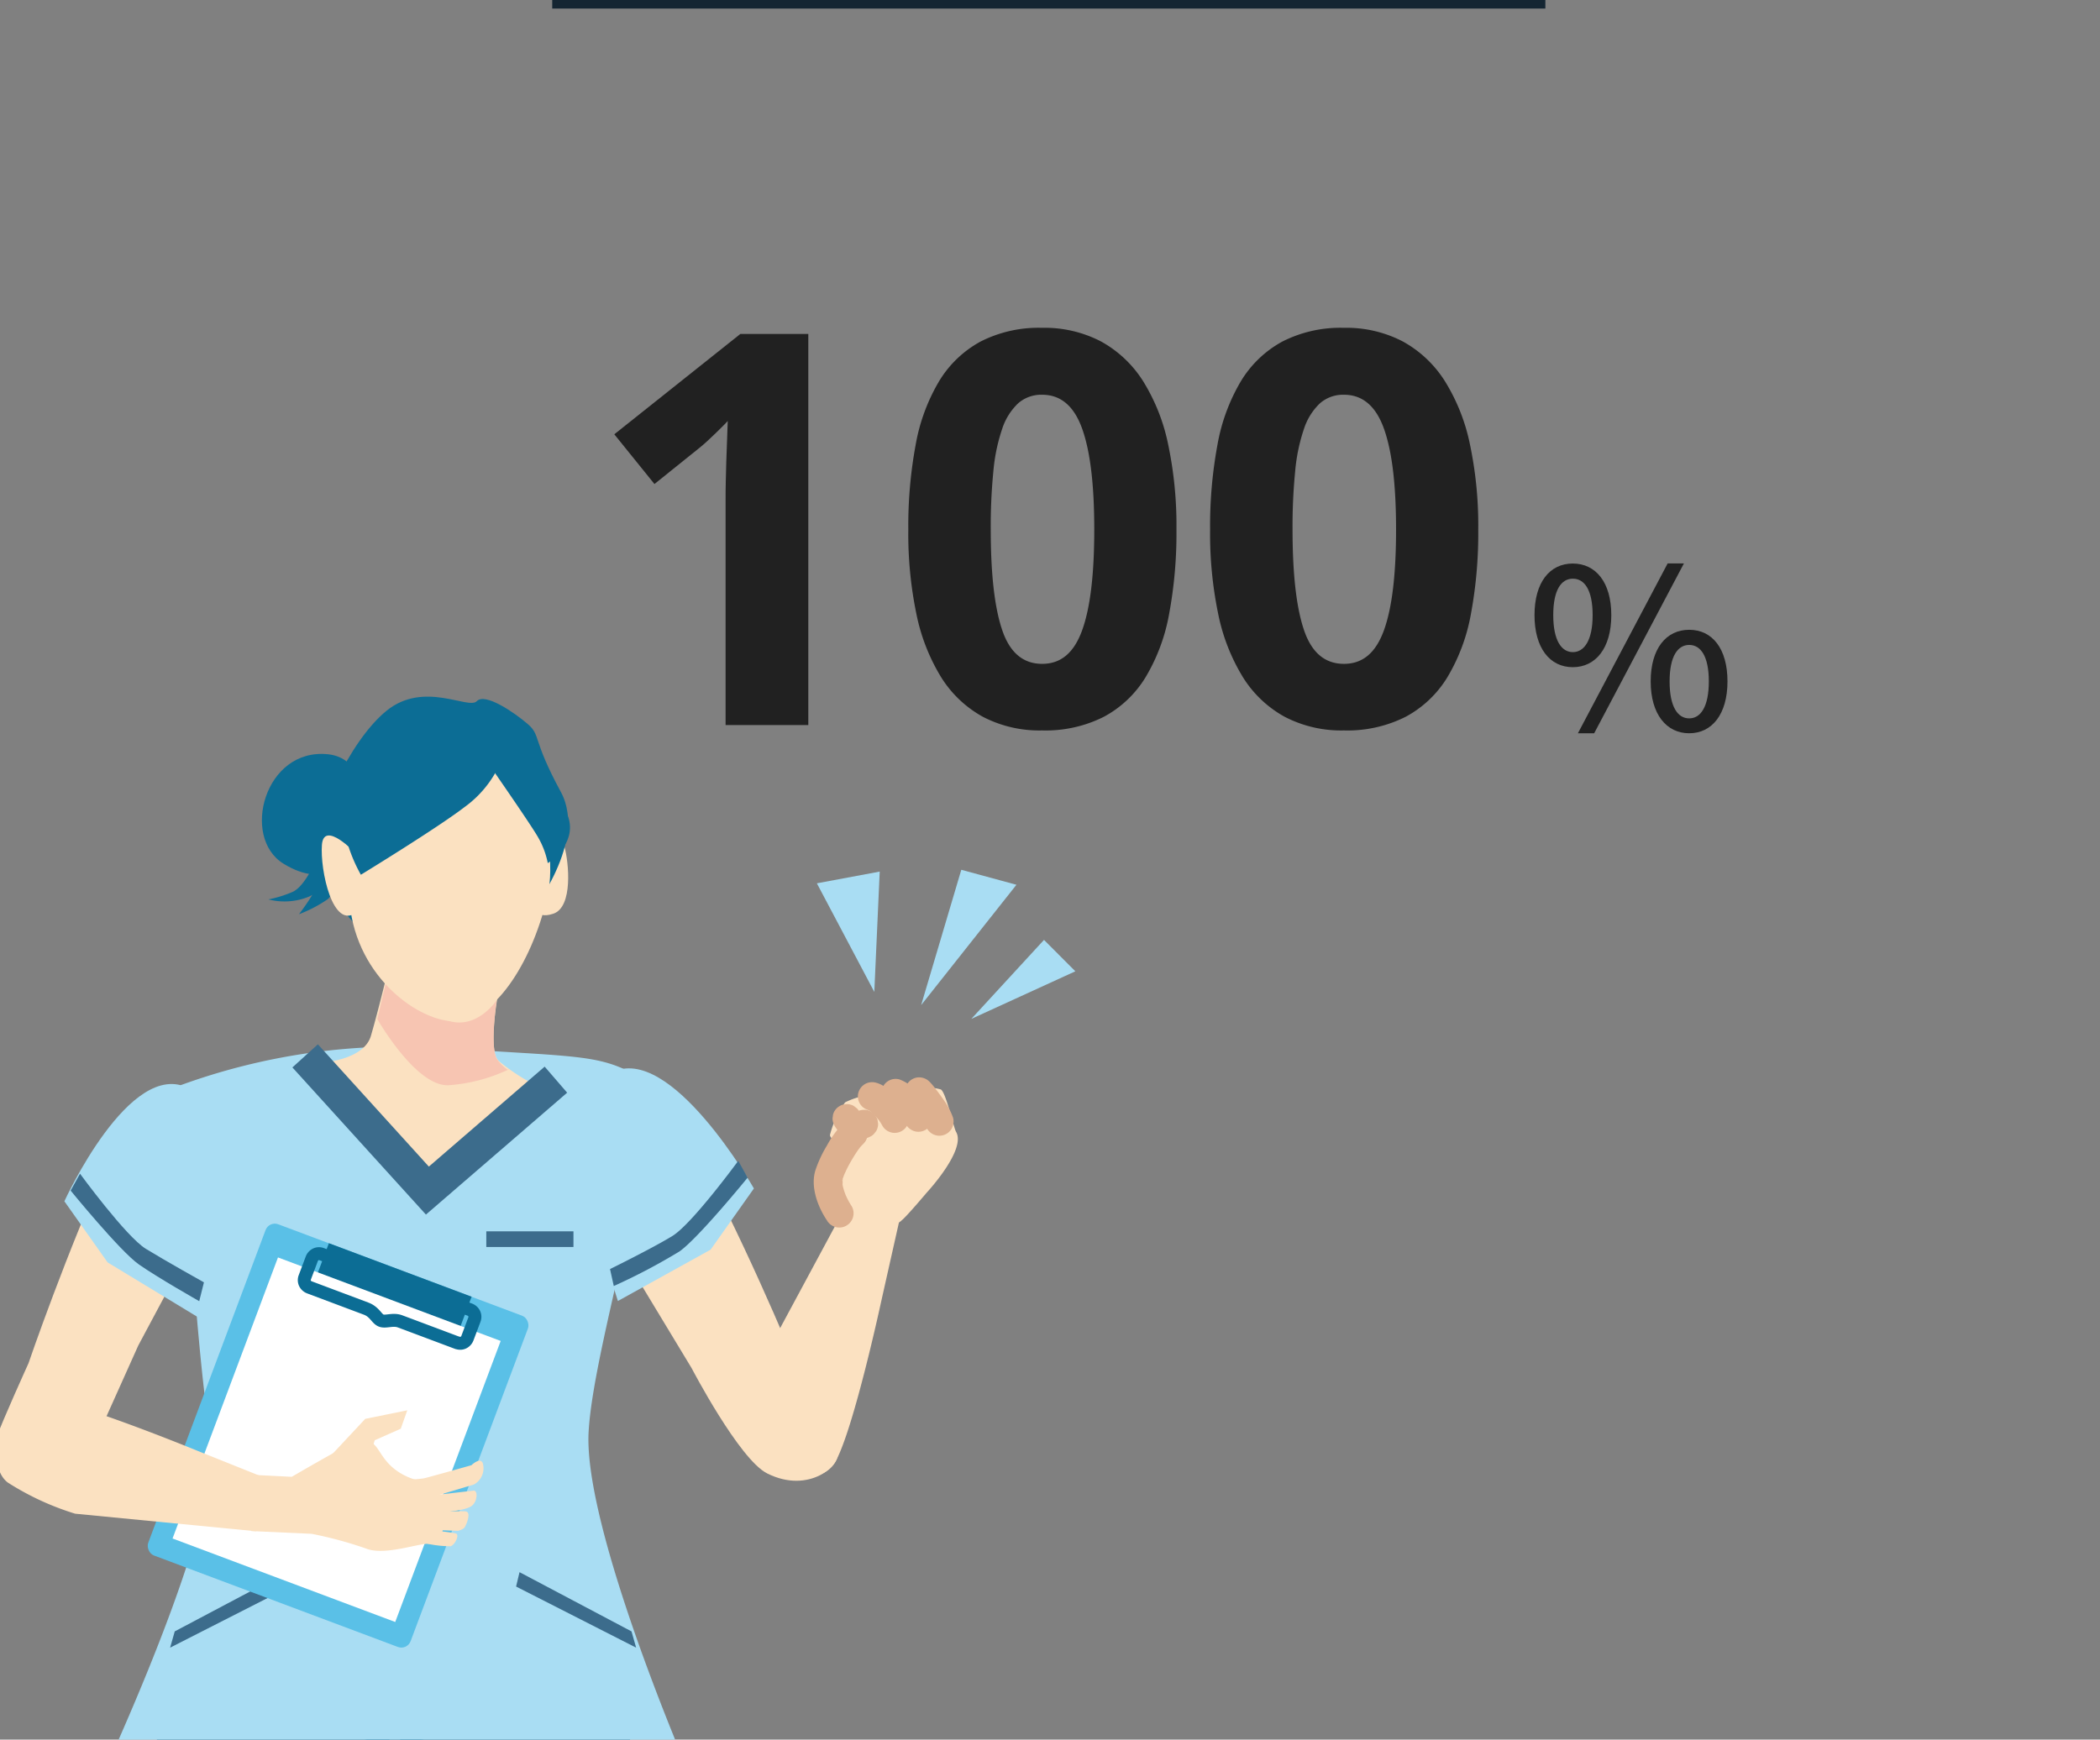
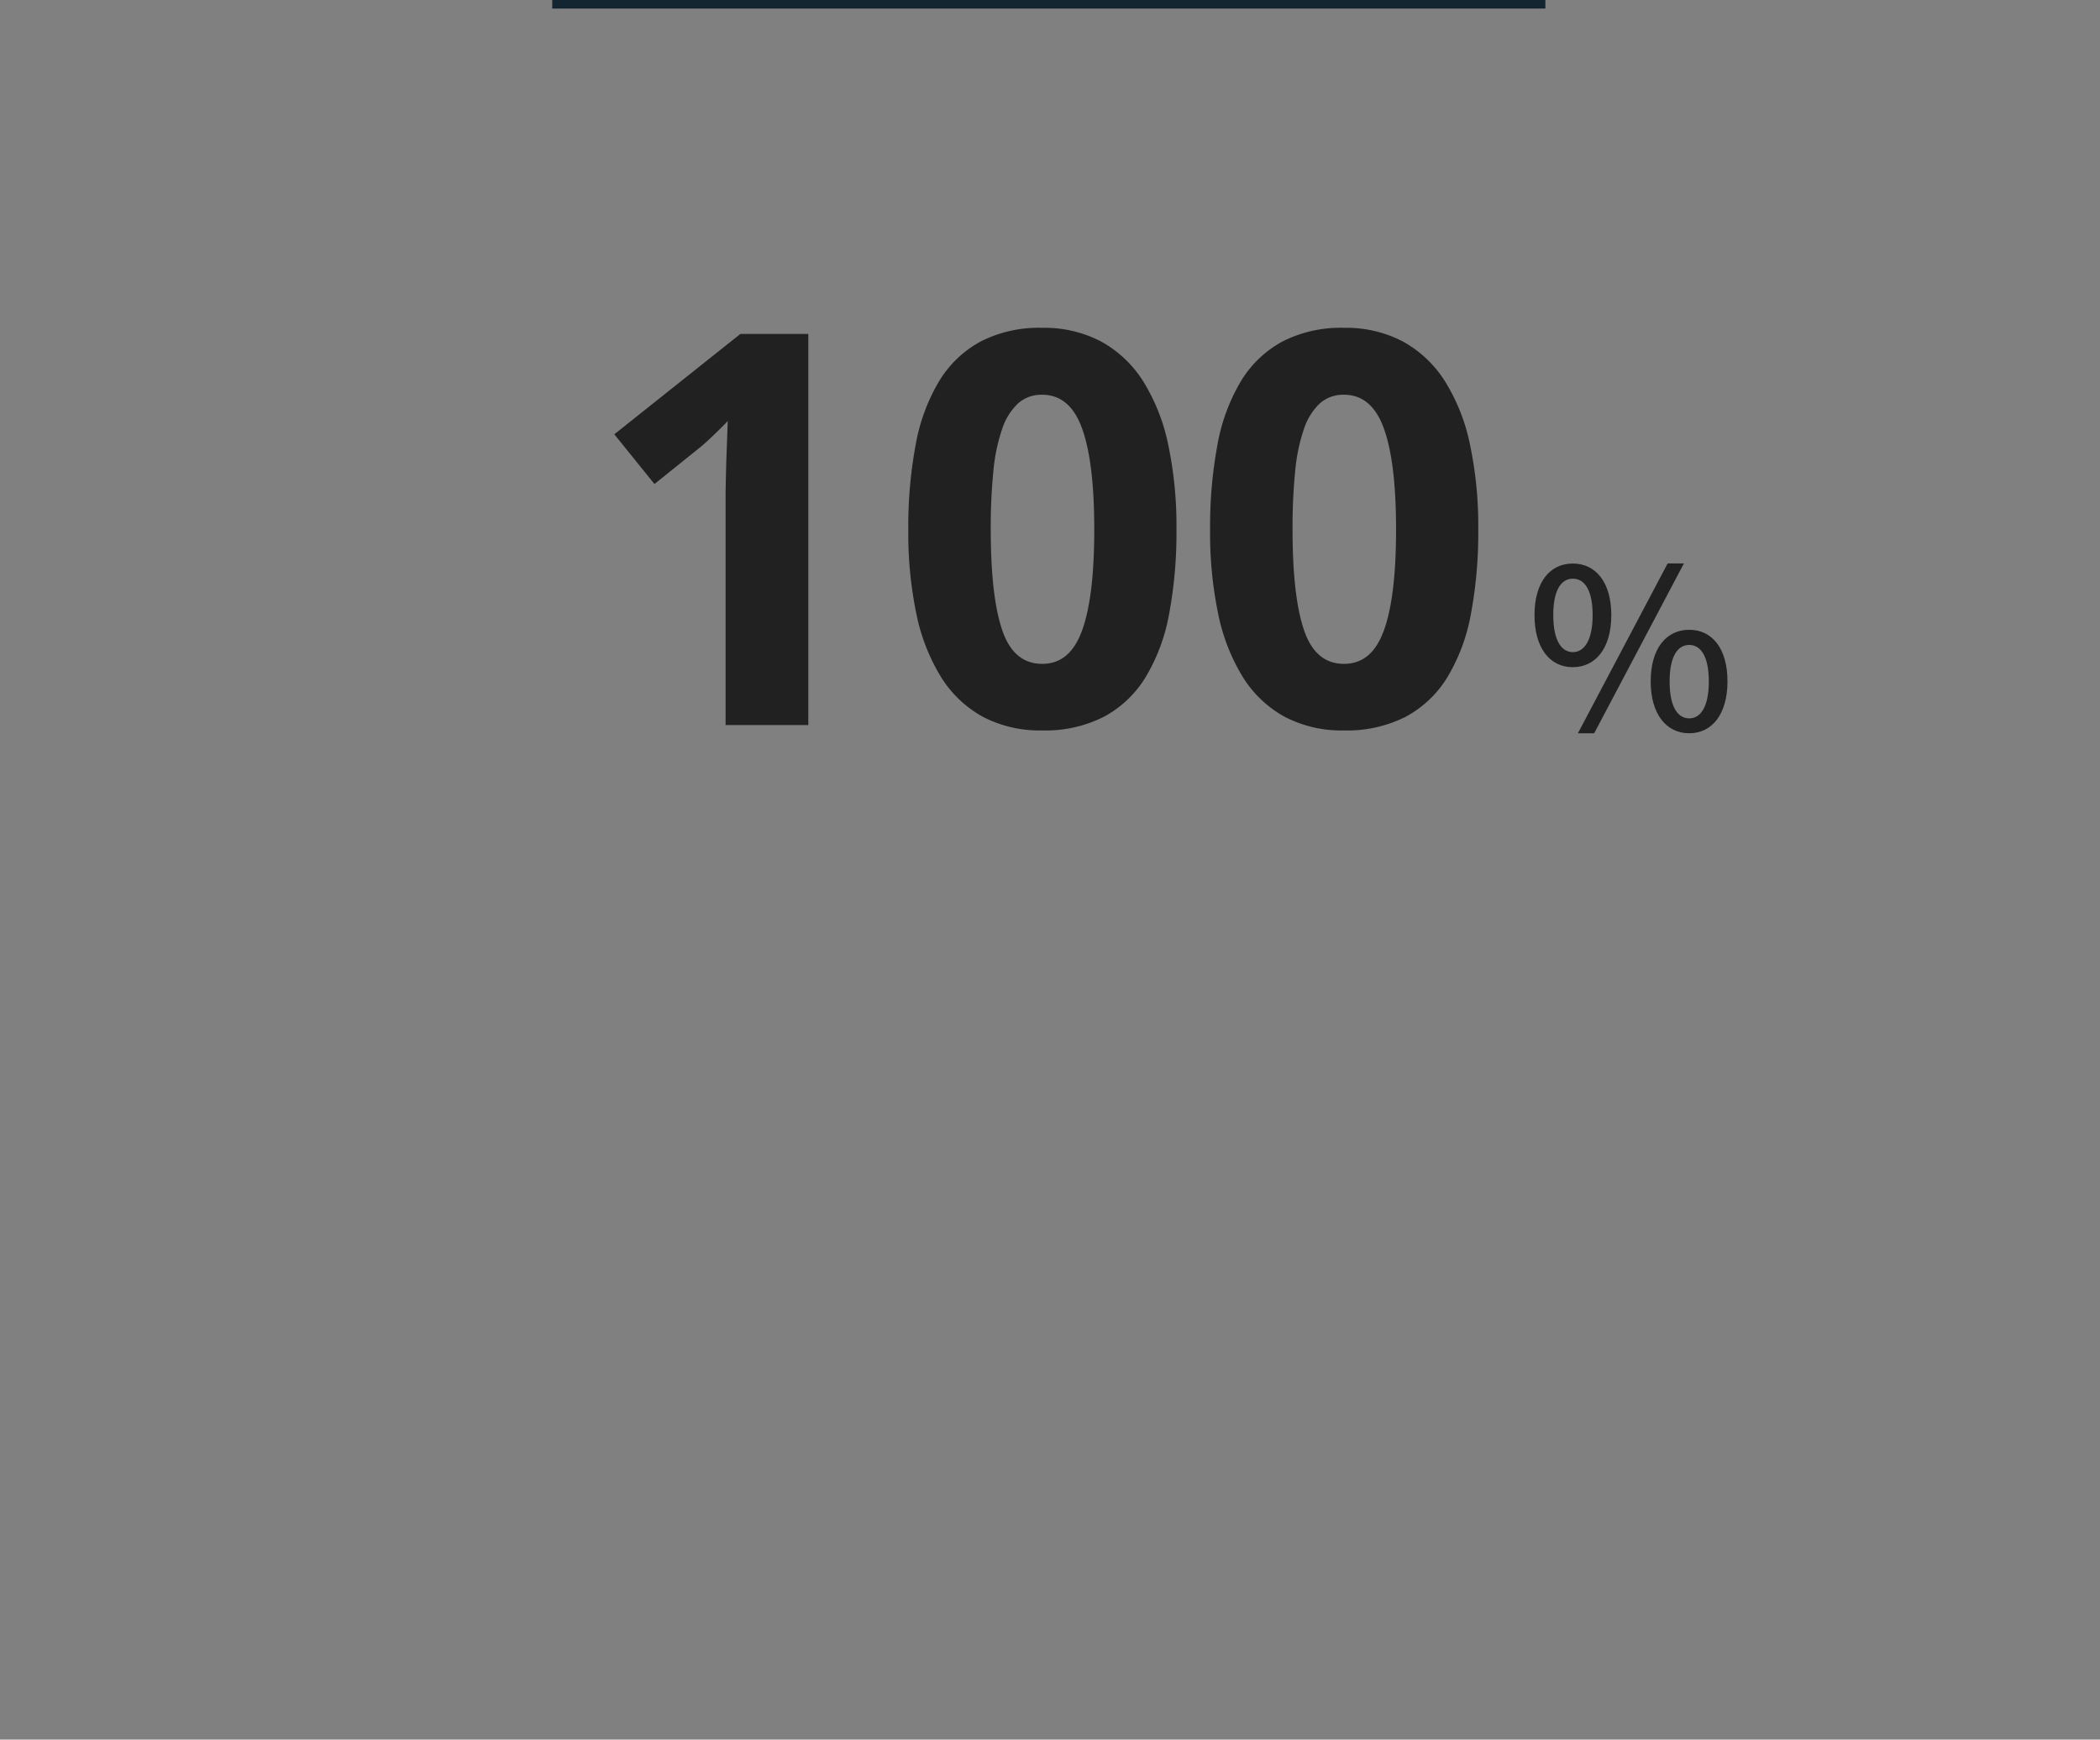
<svg xmlns="http://www.w3.org/2000/svg" width="245.28" height="203.24" viewBox="0 0 245.28 203.24">
  <rect x="0" y="0" width="245.28" height="203.24" fill="#808080" stroke="none" />
  <defs>
    <clipPath id="clip-path">
      <rect id="長方形_1377" data-name="長方形 1377" width="245.28" height="202.24" transform="translate(845 2968)" fill="#fff" stroke="#707070" stroke-width="1" />
    </clipPath>
    <clipPath id="clip-path-2">
-       <rect id="長方形_1332" data-name="長方形 1332" width="141.17" height="130.04" transform="translate(0 103.39)" fill="none" />
-     </clipPath>
+       </clipPath>
  </defs>
  <g id="グループ_2293" data-name="グループ 2293" transform="translate(-845 -2967)">
    <line id="_線_244" x1="116" transform="translate(909.5 2967.5)" fill="none" stroke="#142532" stroke-width="1" />
    <g id="マスクグループ_7" data-name="マスクグループ 7" clip-path="url(#clip-path)">
      <g id="グループ_2285" data-name="グループ 2285" transform="translate(0 -0.141)">
        <path id="パス_3631" data-name="パス 3631" d="M103.41,114.85H93.75V88.41c0-.54,0-1.19.02-1.95s.03-1.55.06-2.38.06-1.65.09-2.48.06-1.59.08-2.28c-.1.12-.28.31-.53.56s-.53.53-.84.83-.64.61-.97.92-.66.59-.97.84l-5.25,4.22-4.69-5.81L95.47,69.16h7.94v45.69Z" transform="translate(836 2937)" fill="#212121" />
        <path id="パス_3632" data-name="パス 3632" d="M146.41,92.01a51.478,51.478,0,0,1-.86,9.88,21.87,21.87,0,0,1-2.75,7.38,12.777,12.777,0,0,1-4.88,4.62,15.132,15.132,0,0,1-7.2,1.59,14.3,14.3,0,0,1-6.91-1.59,13.29,13.29,0,0,1-4.88-4.62,22.715,22.715,0,0,1-2.89-7.38,46.075,46.075,0,0,1-.95-9.88,51.955,51.955,0,0,1,.86-9.91,22.087,22.087,0,0,1,2.73-7.41,12.8,12.8,0,0,1,4.84-4.64,14.947,14.947,0,0,1,7.19-1.61,14.265,14.265,0,0,1,6.88,1.59,13.524,13.524,0,0,1,4.91,4.62,22.516,22.516,0,0,1,2.94,7.41,45.946,45.946,0,0,1,.97,9.94Zm-21.69,0q0,7.815,1.34,11.75c.89,2.63,2.45,3.94,4.66,3.94s3.72-1.3,4.67-3.91,1.42-6.53,1.42-11.78-.47-9.16-1.42-11.8-2.5-3.95-4.67-3.95a4.091,4.091,0,0,0-2.8,1,7.154,7.154,0,0,0-1.86,2.97,20.994,20.994,0,0,0-1.03,4.92A65.725,65.725,0,0,0,124.72,92.01Z" transform="translate(836 2937)" fill="#212121" />
        <path id="パス_3633" data-name="パス 3633" d="M181.66,92.01a51.478,51.478,0,0,1-.86,9.88,21.87,21.87,0,0,1-2.75,7.38,12.777,12.777,0,0,1-4.88,4.62,15.132,15.132,0,0,1-7.2,1.59,14.3,14.3,0,0,1-6.91-1.59,13.29,13.29,0,0,1-4.88-4.62,22.715,22.715,0,0,1-2.89-7.38,46.075,46.075,0,0,1-.95-9.88,51.954,51.954,0,0,1,.86-9.91,22.087,22.087,0,0,1,2.73-7.41,12.8,12.8,0,0,1,4.84-4.64,14.947,14.947,0,0,1,7.19-1.61,14.265,14.265,0,0,1,6.88,1.59,13.524,13.524,0,0,1,4.91,4.62,22.516,22.516,0,0,1,2.94,7.41,45.946,45.946,0,0,1,.97,9.94Zm-21.69,0q0,7.815,1.34,11.75c.89,2.63,2.45,3.94,4.66,3.94s3.72-1.3,4.67-3.91,1.42-6.53,1.42-11.78-.47-9.16-1.42-11.8-2.5-3.95-4.67-3.95a4.091,4.091,0,0,0-2.8,1,7.154,7.154,0,0,0-1.86,2.97,20.994,20.994,0,0,0-1.03,4.92A65.727,65.727,0,0,0,159.97,92.01Z" transform="translate(836 2937)" fill="#212121" />
        <path id="パス_3634" data-name="パス 3634" d="M188.23,102.01c0-3.85,1.79-6.03,4.47-6.03s4.5,2.18,4.5,6.03-1.82,6.08-4.5,6.08S188.23,105.85,188.23,102.01Zm6.79,0c0-2.96-.96-4.26-2.31-4.26s-2.29,1.3-2.29,4.26.96,4.32,2.29,4.32S195.02,104.95,195.02,102.01Zm8.76-6.04h1.9L195.2,115.81h-1.9Zm-1.98,13.78c0-3.85,1.82-6.03,4.5-6.03s4.47,2.18,4.47,6.03-1.82,6.06-4.47,6.06S201.8,113.6,201.8,109.75Zm6.79,0c0-2.96-.96-4.26-2.29-4.26s-2.29,1.3-2.29,4.26.94,4.32,2.29,4.32S208.59,112.69,208.59,109.75Z" transform="translate(836 2937)" fill="#212121" />
        <g id="グループ_2197" data-name="グループ 2197" transform="translate(836 2937)" clip-path="url(#clip-path-2)">
-           <path id="パス_3643" data-name="パス 3643" d="M51.47,123.43s-.14-4.77-4.18-5.17c-7.4-.75-10.16,9.71-5.19,12.78s7.43-.37,7.43-.37l1.94-7.23Z" fill="#0c6d95" />
          <path id="パス_3644" data-name="パス 3644" d="M45.81,130.83s-1.22,2.89-2.65,3.52a13.644,13.644,0,0,1-2.81.87,7.52,7.52,0,0,0,4.8-.35c2.15-1.09,3.39-1.9,3.39-1.9l-2.08-1.62-.66-.51Z" fill="#0c6d95" />
          <path id="パス_3645" data-name="パス 3645" d="M48,130.53s.48,3.72-.73,4.67a15.44,15.44,0,0,1-3.35,1.75s2.5-3.2,2.16-4.02a10.763,10.763,0,0,1-.52-1.68l2.45-.72Z" fill="#0c6d95" />
          <path id="パス_3646" data-name="パス 3646" d="M32.84,216.78l45.02-1.54-.66,10.32s-9.83,7.96-22.35,8.02S31.3,222.05,31.3,222.05Z" fill="#0c6d95" />
-           <path id="パス_3647" data-name="パス 3647" d="M8.65,197.96c.5-1.54,3.68-8.55,3.68-8.55s4.46-13.07,9.78-24.73,11.17-2.23,11.17-2.23L31,176.39l-5.85,10.95-6.26,13.95c-4.66,1.49-10.73-1.8-10.23-3.33Z" fill="#fbe1c1" />
          <path id="パス_3648" data-name="パス 3648" d="M28.21,223.49c-2.82,19.24.26,64.04.26,64.04H51.09s4.5-41.35,3.38-54.62-24.78-19.55-26.26-9.43Z" fill="#0c6d95" />
          <path id="パス_3649" data-name="パス 3649" d="M80.73,223.63c4.73,18.86,6.15,63.9,6.15,63.9H64.22s-8.46-38.59-8.67-51.9,22.7-21.93,25.19-12Z" fill="#0c6d95" />
          <path id="パス_3650" data-name="パス 3650" d="M59.96,152.54a74.7,74.7,0,0,0-29.87,4.39S31.87,188.65,33.6,198s-13.49,41.44-13.49,41.44,26.24,5.48,40.7,3.44,28.62-5.71,28.62-5.71-12.31-28.45-11.68-39.74,10.12-39.17,5.56-41.67c-4.54-2.49-6.91-2.13-23.37-3.23Z" fill="#a9ddf3" />
          <path id="パス_3651" data-name="パス 3651" d="M71.36,130.54s3.1-3.13,3.58-1.42,1.03,6.98-1.31,7.77-2.19-1.24-2.19-1.24l-.09-5.11Z" fill="#fbe1c1" />
          <path id="パス_3652" data-name="パス 3652" d="M67.26,145.79s-1.38,6.96-.02,8.29a22.442,22.442,0,0,0,4.28,2.82L59.37,167.22l-12.3-12.99s4.47-.38,5.25-3.06c1.43-4.91,3.54-14.18,3.54-14.18Z" fill="#fbe1c1" />
          <path id="パス_3653" data-name="パス 3653" d="M67.01,147s-2.29,3.48-5.66,2.39c-3.53-1.14-6.87-6.16-6.87-6.16l-1.41,5.97s4.51,7.92,8.32,7.73a19.367,19.367,0,0,0,7.05-1.86c-.01.28-.87-.47-1.35-1.13-.92-1.24-.08-6.94-.08-6.94Z" fill="#f7c5b2" />
          <path id="パス_3654" data-name="パス 3654" d="M70.27,137.76s7.59-8.92,4.23-15.11-2.31-6.57-3.84-7.9-5-3.72-5.97-2.69-6.15-2.43-10.53,1.11-8.58,12.85-8.03,16.56,3.97,8.76,5.34,9.01,18.8-.98,18.8-.98Z" fill="#0c6d95" />
          <path id="パス_3655" data-name="パス 3655" d="M68.4,116.49s6.44,10.41,4.51,18.5-6.35,14.31-10.56,14.48-11.65-4.97-12.5-13.75,1.25-20.24,11.32-19.94l7.24.72Z" fill="#fbe1c1" />
          <path id="パス_3656" data-name="パス 3656" d="M50.53,129.82s-3.7-3.91-3.93-.98,1.26,10.06,4.06,7.87S50.53,129.82,50.53,129.82Z" fill="#fbe1c1" />
          <path id="パス_3657" data-name="パス 3657" d="M66.77,115.07l.63,4.29a12.677,12.677,0,0,1-4.15,5.08c-3.2,2.46-12.1,7.9-12.1,7.9a18.137,18.137,0,0,1-1.5-3.48C48.65,122.05,56,109.77,66.77,115.07Z" fill="#0c6d95" />
          <path id="パス_3658" data-name="パス 3658" d="M64.47,117.08s6.5,9.29,7.41,10.94a9.683,9.683,0,0,1,1.1,2.96s3.67-2.32,2.28-5.68-5.24-8.36-6.46-9.08-4.34.86-4.34.86Z" fill="#0c6d95" />
          <path id="パス_3659" data-name="パス 3659" d="M16.52,170.49l5.05,7.14,11.8,7.16s4.58-23.82-2.3-27.48-14.55,13.18-14.55,13.18Z" fill="#a9ddf3" />
          <path id="パス_3660" data-name="パス 3660" d="M29.41,220.74l13.07-6.92.41,1.68-14.02,7.14Z" fill="#3c6c8c" />
          <path id="パス_3661" data-name="パス 3661" d="M82.76,220.74l-13.08-6.92-.4,1.68,14.02,7.14Z" fill="#3c6c8c" />
          <path id="パス_3662" data-name="パス 3662" d="M18.34,167.26s5.38,7.36,7.69,8.78,6.79,3.92,6.79,3.92l-.55,2.2s-4.87-2.76-7.06-4.3-7.96-8.62-7.96-8.62l1.1-1.98Z" fill="#3c6c8c" />
          <rect id="長方形_1328" data-name="長方形 1328" width="10.18" height="1.83" transform="translate(65.8 174)" fill="#3c6c8c" />
          <path id="パス_3663" data-name="パス 3663" d="M44.64,153.5l14.28,15.74,15.01-12.96" fill="none" stroke="#3c6c8c" stroke-miterlimit="10" stroke-width="4.02" />
          <path id="パス_3664" data-name="パス 3664" d="M106.81,199.72c-.58-1.51-4.13-8.34-4.13-8.34s-5.15-12.81-11.07-24.18-11.27-1.64-11.27-1.64l3.02,13.8,6.42,10.62s5.56,10.66,8.82,12.3c4.94,2.49,8.79-1.06,8.21-2.57Z" fill="#fbe1c1" />
          <path id="パス_3665" data-name="パス 3665" d="M97.05,169,92,176.14l-10.83,6s-7.64-23.01-.76-26.67S97.06,169,97.06,169Z" fill="#a9ddf3" />
          <path id="パス_3666" data-name="パス 3666" d="M96.34,198.13c.1,3.6,8.11,6.64,10.26,2.74s5.36-18.84,5.36-18.84l2.16-9.62-5.79-2.36L97.8,189.62a31.825,31.825,0,0,0-1.47,8.51Z" fill="#fbe1c1" />
          <path id="パス_3667" data-name="パス 3667" d="M95.23,165.76s-5.38,7.36-7.69,8.78-7.29,3.87-7.29,3.87l.44,1.98a70.4,70.4,0,0,0,7.67-4.04c2.2-1.54,7.96-8.62,7.96-8.62l-1.1-1.98Z" fill="#3c6c8c" />
          <rect id="長方形_1329" data-name="長方形 1329" width="32.73" height="41.33" rx="1.15" transform="translate(40.423 172.773) rotate(20.56)" fill="#5ac0e7" />
          <rect id="長方形_1330" data-name="長方形 1330" width="17.8" height="4.57" transform="translate(47.415 175.387) rotate(20.56)" fill="#0c6d95" />
          <rect id="長方形_1331" data-name="長方形 1331" width="27.78" height="35.07" transform="translate(41.469 177.05) rotate(20.56)" fill="#fff" />
          <path id="パス_3668" data-name="パス 3668" d="M62.42,187.03s-5.86-2.2-6.69-2.51-1.66.11-2.2-.09-.76-1.02-1.77-1.4l-6.63-2.49a.942.942,0,0,1-.51-.47.869.869,0,0,1-.02-.69l.41-1.09.41-1.09a.942.942,0,0,1,.47-.51.869.869,0,0,1,.69-.02l8.65,3.24,8.65,3.24a.942.942,0,0,1,.51.47.869.869,0,0,1,.02.69L64,185.4l-.41,1.09a.942.942,0,0,1-.47.51.869.869,0,0,1-.69.02Z" fill="none" stroke="#0c6d95" stroke-linecap="round" stroke-linejoin="round" stroke-width="1.51" />
          <path id="パス_3669" data-name="パス 3669" d="M47.79,200.05l3.87-4.14,4.91-1-.76,2.15-3.04,1.35-.42,1.35Z" fill="#fbe1c1" />
          <path id="パス_3670" data-name="パス 3670" d="M64.08,201.32s-5.05,1.43-5.58,1.54a13.089,13.089,0,0,1-1.48.13l1.1,2.45,6.23-1.86a2.156,2.156,0,0,0,1.1-2.21c-.14-1.24-1.37-.06-1.37-.06Z" fill="#fbe1c1" />
          <path id="パス_3671" data-name="パス 3671" d="M64.28,204.3c-.83.09-5.43.62-5.43.62l.45,2s3.91-.13,4.81-.85c.67-.53.74-1.84.18-1.78Z" fill="#fbe1c1" />
          <path id="パス_3672" data-name="パス 3672" d="M63.36,206.71c-.73-.06-4.48.12-4.48.12l.13,2.04,3.48.12s.64-.13.82-.46.79-1.75.06-1.81Z" fill="#fbe1c1" />
          <path id="パス_3673" data-name="パス 3673" d="M61.64,210.79a12.46,12.46,0,0,1-3.08-.38l.17-1.56s2.96.29,3.53.46c.42.12-.08,1.29-.62,1.48Z" fill="#fbe1c1" />
          <path id="パス_3674" data-name="パス 3674" d="M38.28,202.44l.07,6.58,7.05.32a46.429,46.429,0,0,1,6.35,1.72c2.22.9,6.39-.73,7.44-.54s1.25-.28,1.25-.28l.4-2-2.72-5.08a7.223,7.223,0,0,1-2.75-1.17c-2.13-1.5-2.1-3.32-3.52-3.49-1.04-.12-.73-.07-1.84.35s-6.93,3.83-6.93,3.83l-4.81-.24Z" fill="#fbe1c1" />
          <path id="パス_3675" data-name="パス 3675" d="M9.94,203.37c-2.91-2.12-.86-10.45,3.56-10s18.56,6.27,18.56,6.27l8.86,3.55-2.04,5.85-21.1-2.05a32.109,32.109,0,0,1-7.84-3.62Z" fill="#fbe1c1" />
          <path id="パス_3676" data-name="パス 3676" d="M114.29,172.76a4.989,4.989,0,0,1-4.89.6c-2.91-.93-3.52-2.38-3.52-2.38s-.22-2.39-.2-3.8c.02-1.24,2.15-3.97,2.15-3.97l-.06,1.39,1.02,1.7-1.55-2.4s-1.28-.61-1.3-1.16a11.49,11.49,0,0,1,1.77-3.81,9.146,9.146,0,0,1,2.96-.88c.38-.08.64-.49,1.05-.56s1,.19,1.44.13c.54-.08.82-.51,1.35-.57.61-.07,1.47.23,2,.2a6.079,6.079,0,0,1,2.37.17c.59.28,1.52,4.5,1.78,4.94,1.26,2.1-3.43,7.13-3.43,7.13s-2.5,2.97-2.96,3.26Z" fill="#fbe1c1" />
          <path id="パス_3677" data-name="パス 3677" d="M110.45,159.85a1.722,1.722,0,0,1,.21.07l-.4-.17a2.675,2.675,0,0,1,.58.36l-.34-.26a7.053,7.053,0,0,1,1.26,1.3l-.26-.34a5.669,5.669,0,0,1,.57.87,1.659,1.659,0,0,0,3.03-.4l.06-.44a1.658,1.658,0,0,0-.23-.84,5.767,5.767,0,0,0-.47-.74,10.353,10.353,0,0,0-.94-1.14,8.858,8.858,0,0,0-1.09-.94,3.212,3.212,0,0,0-1.13-.55,1.682,1.682,0,0,0-1.28.17,1.713,1.713,0,0,0-.76.99,1.638,1.638,0,0,0,.17,1.28,1.655,1.655,0,0,0,.99.76h0Z" fill="#ddb08f" />
          <path id="パス_3678" data-name="パス 3678" d="M113.18,159.46a1,1,0,0,0,.11.04l-.4-.17a2.673,2.673,0,0,1,.51.31l-.34-.26a6.935,6.935,0,0,1,1.18,1.24l-.26-.34a13.481,13.481,0,0,1,.86,1.27,1.712,1.712,0,0,0,.99.76,1.662,1.662,0,0,0,2.04-1.16,1.791,1.791,0,0,0-.17-1.28,13.376,13.376,0,0,0-1.43-1.99,5.13,5.13,0,0,0-2.22-1.63,1.662,1.662,0,0,0-2.04,1.16,1.638,1.638,0,0,0,.17,1.28,1.822,1.822,0,0,0,.99.76h0Z" fill="#ddb08f" />
          <path id="パス_3679" data-name="パス 3679" d="M115.2,158.86a9.653,9.653,0,0,1,.72.84l-.26-.34a11.685,11.685,0,0,1,1.56,2.45l-.17-.4a1.588,1.588,0,0,1,.07.2,1.658,1.658,0,0,0,3.03.4,1.728,1.728,0,0,0,.17-1.28,8.577,8.577,0,0,0-1.2-2.23q-.465-.66-.96-1.29a6.912,6.912,0,0,0-.61-.71,1.726,1.726,0,0,0-1.18-.49,1.647,1.647,0,0,0-1.18.49,1.707,1.707,0,0,0-.49,1.18,1.726,1.726,0,0,0,.49,1.18h0Z" fill="#ddb08f" />
          <path id="パス_3680" data-name="パス 3680" d="M106.46,161.63a1.4,1.4,0,0,0,.16.26,3.713,3.713,0,0,0,.44.54,3.642,3.642,0,0,0,.55.42,3.69,3.69,0,0,0,.64.29,1.666,1.666,0,0,0,.32.08,4.405,4.405,0,0,0,.73.07,3.365,3.365,0,0,0,1.43-.4,1.293,1.293,0,0,0,.47-.43,1.21,1.21,0,0,0,.3-.57,1.236,1.236,0,0,0,.03-.66,1.263,1.263,0,0,0-.2-.62,1.636,1.636,0,0,0-.99-.76,1.851,1.851,0,0,0-1.28.17,1.01,1.01,0,0,1-.15.07l.4-.17a1.479,1.479,0,0,1-.36.1l.44-.06a1.148,1.148,0,0,1-.37,0l.44.06a1.637,1.637,0,0,1-.38-.1l.4.17a1.572,1.572,0,0,1-.31-.18l.34.26a1.6,1.6,0,0,1-.26-.26l.26.34a1.165,1.165,0,0,1-.17-.28,1.293,1.293,0,0,0-.43-.47,1.21,1.21,0,0,0-.57-.3,1.236,1.236,0,0,0-.66-.03,1.263,1.263,0,0,0-.62.2,1.636,1.636,0,0,0-.76.99l-.06.44a1.658,1.658,0,0,0,.23.84h0Z" fill="#ddb08f" />
          <path id="パス_3681" data-name="パス 3681" d="M108.11,160.12s-.05.03-.07.04a3.572,3.572,0,0,0-.38.3.6.6,0,0,0-.08.08,1.854,1.854,0,0,0-.46.79,1.745,1.745,0,0,0-.07.51,1.948,1.948,0,0,0,.09.58.526.526,0,0,1,.04.17l-.06-.44v.13l.06-.44a.419.419,0,0,1-.04.15l.17-.4a.414.414,0,0,1-.06.11,1.263,1.263,0,0,0-.2.62,1.236,1.236,0,0,0,.03.66,1.258,1.258,0,0,0,.3.57,1.3,1.3,0,0,0,.47.43l.4.17a1.643,1.643,0,0,0,.88,0l.4-.17a1.724,1.724,0,0,0,.6-.6l.03-.06c.07-.14.13-.3.19-.45a.451.451,0,0,0,.03-.11,3.074,3.074,0,0,0,.07-.53v-.09c-.02-.16-.03-.32-.06-.47v-.04a.255.255,0,0,0-.02-.07c-.01-.04-.03-.08-.04-.13l.06.44v-.06l-.06.44s0-.04.01-.05l-.17.4s.02-.03.03-.05l-.26.34.09-.09-.34.26a1.152,1.152,0,0,1,.11-.07,1.293,1.293,0,0,0,.47-.43,1.21,1.21,0,0,0,.3-.57,1.236,1.236,0,0,0,.03-.66,1.263,1.263,0,0,0-.2-.62l-.26-.34a1.649,1.649,0,0,0-.73-.43l-.44-.06a1.658,1.658,0,0,0-.84.23h0Z" fill="#ddb08f" />
          <path id="パス_3682" data-name="パス 3682" d="M107.45,161.42a11.347,11.347,0,0,0-1.86,2.55,14.229,14.229,0,0,0-1.36,2.93c-.58,1.92.28,4.22,1.36,5.83a1.667,1.667,0,1,0,2.88-1.68c-.1-.14-.18-.29-.27-.44s-.18-.33-.26-.49c-.05-.1-.09-.2-.14-.3-.16-.32.1.28-.02-.04-.09-.24-.18-.48-.25-.73-.04-.13-.07-.26-.1-.39-.04-.17-.04-.37-.02-.08a6.936,6.936,0,0,0,0-.79c.1.35-.08.41-.01.19.03-.09.05-.18.08-.26s.06-.17.09-.25c.02-.06.17-.37.04-.12s.04-.09.07-.14c.05-.1.1-.21.14-.31.21-.44.44-.86.69-1.28s.49-.81.77-1.2c.04-.05.28-.32.09-.13s.05-.06.08-.1c.12-.14.24-.27.37-.4a1.678,1.678,0,0,0,0-2.35,1.727,1.727,0,0,0-2.35,0h0Z" fill="#ddb08f" />
          <path id="パス_3683" data-name="パス 3683" d="M104.41,133.34l7.34-1.37-.63,14.06Z" fill="#a9ddf3" />
          <path id="パス_3684" data-name="パス 3684" d="M121.28,131.76l6.44,1.75-11.13,14.06Z" fill="#a9ddf3" />
          <path id="パス_3685" data-name="パス 3685" d="M130.94,139.95l3.66,3.67-12.15,5.56Z" fill="#a9ddf3" />
        </g>
      </g>
    </g>
  </g>
</svg>